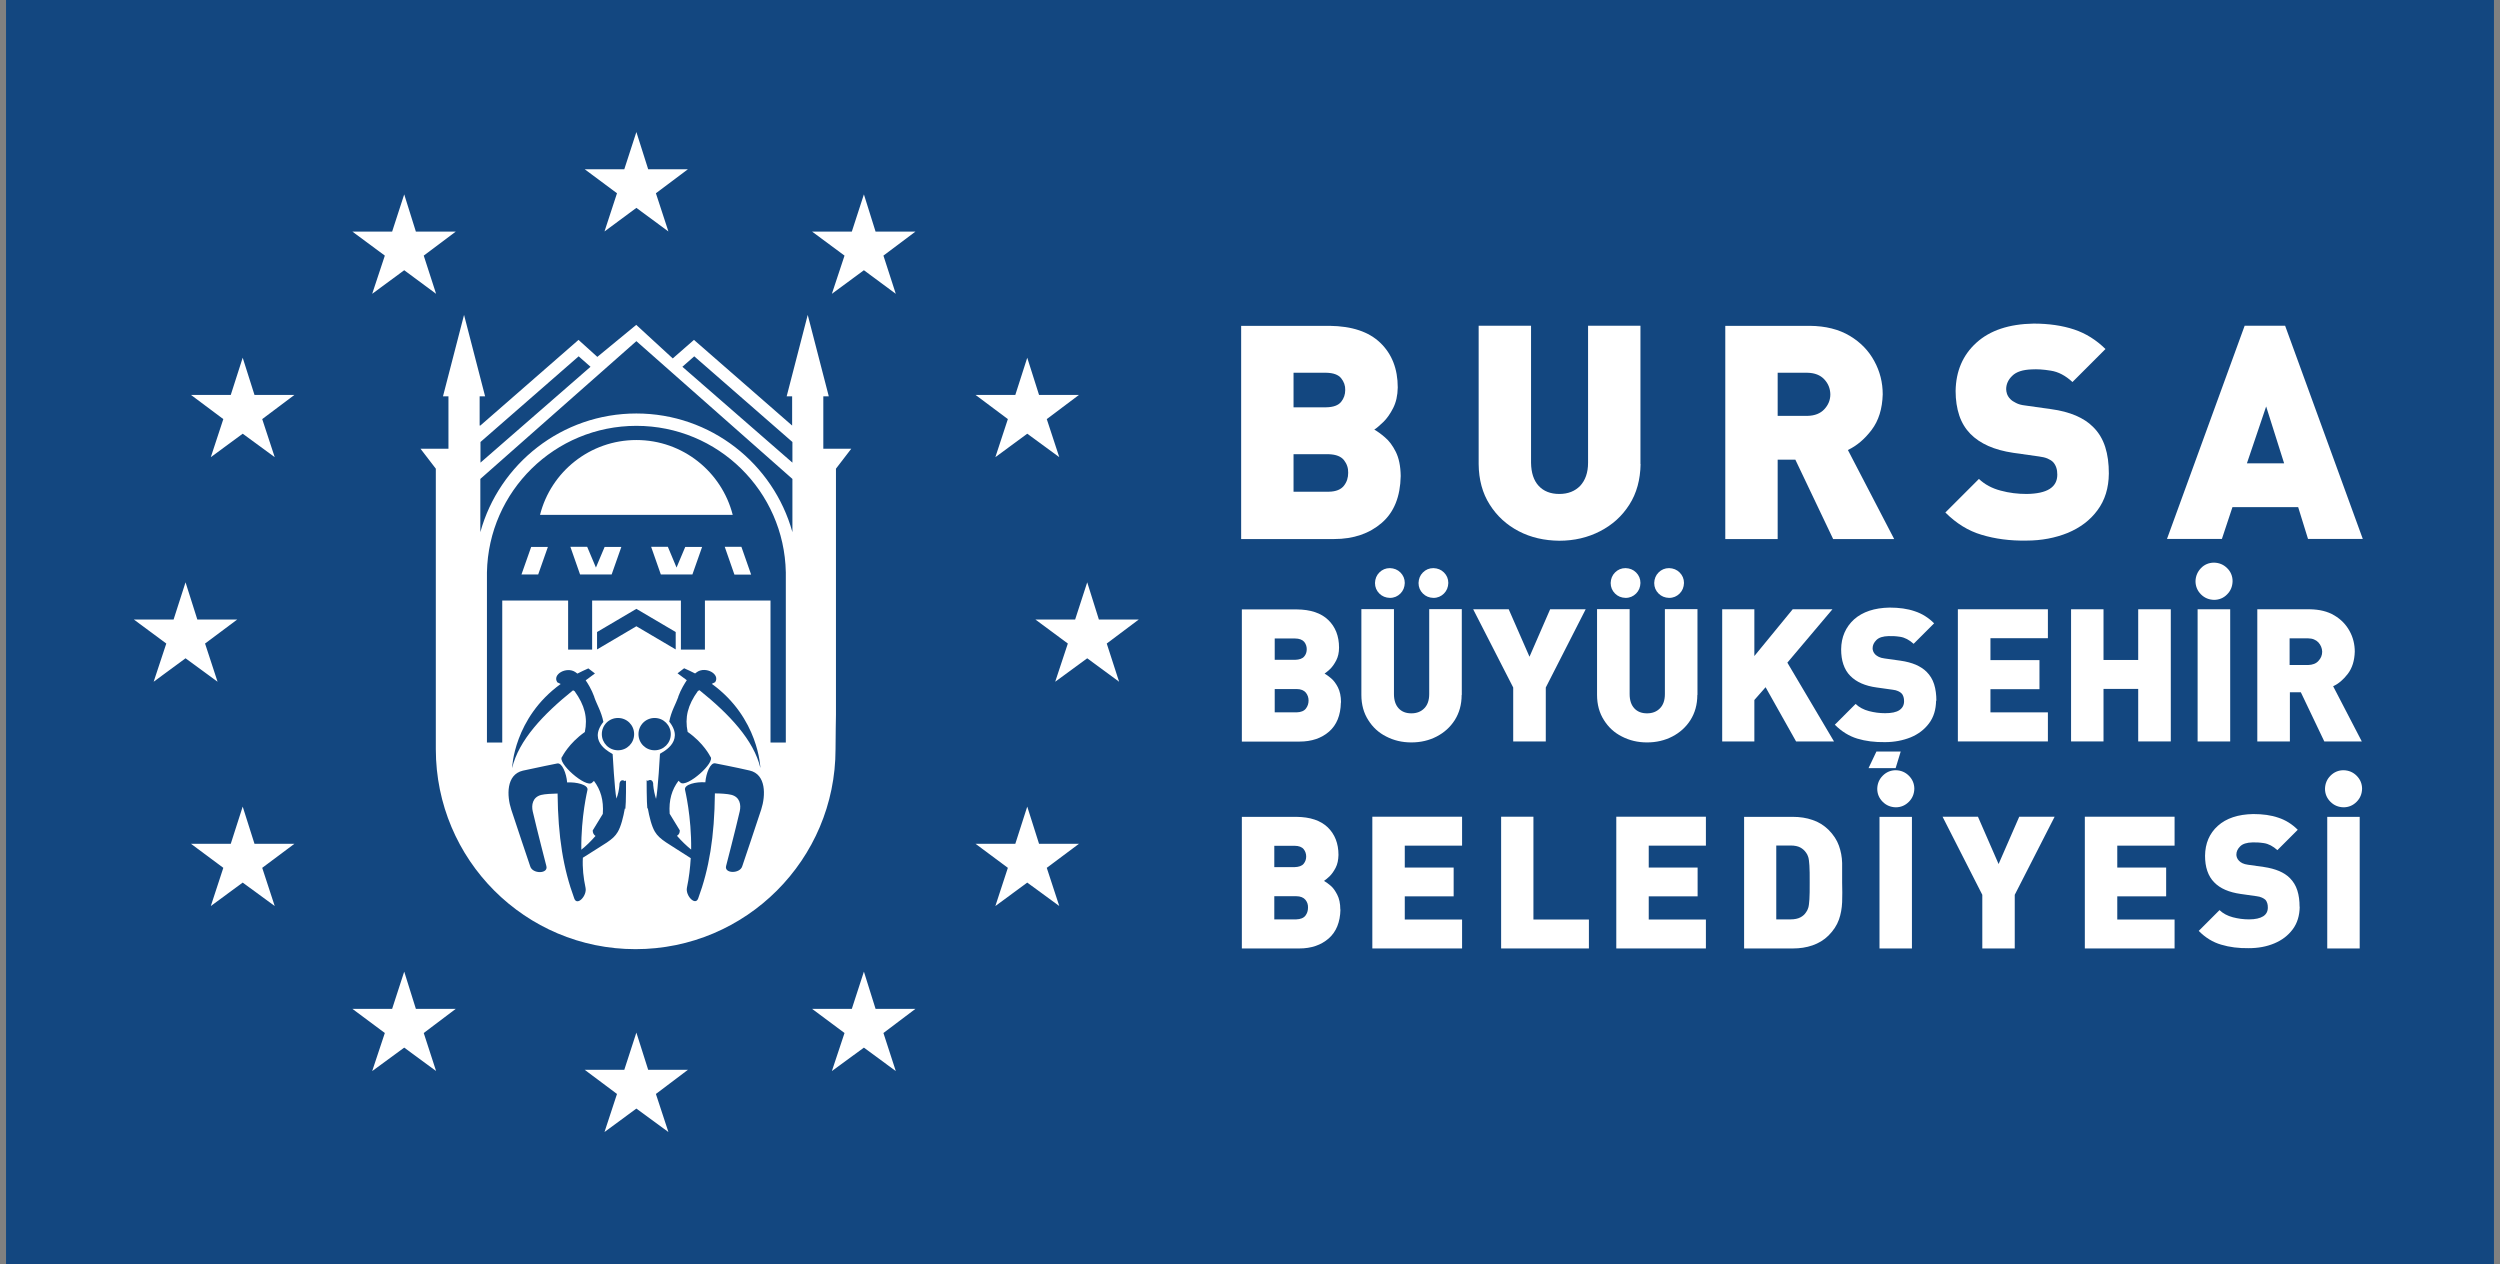
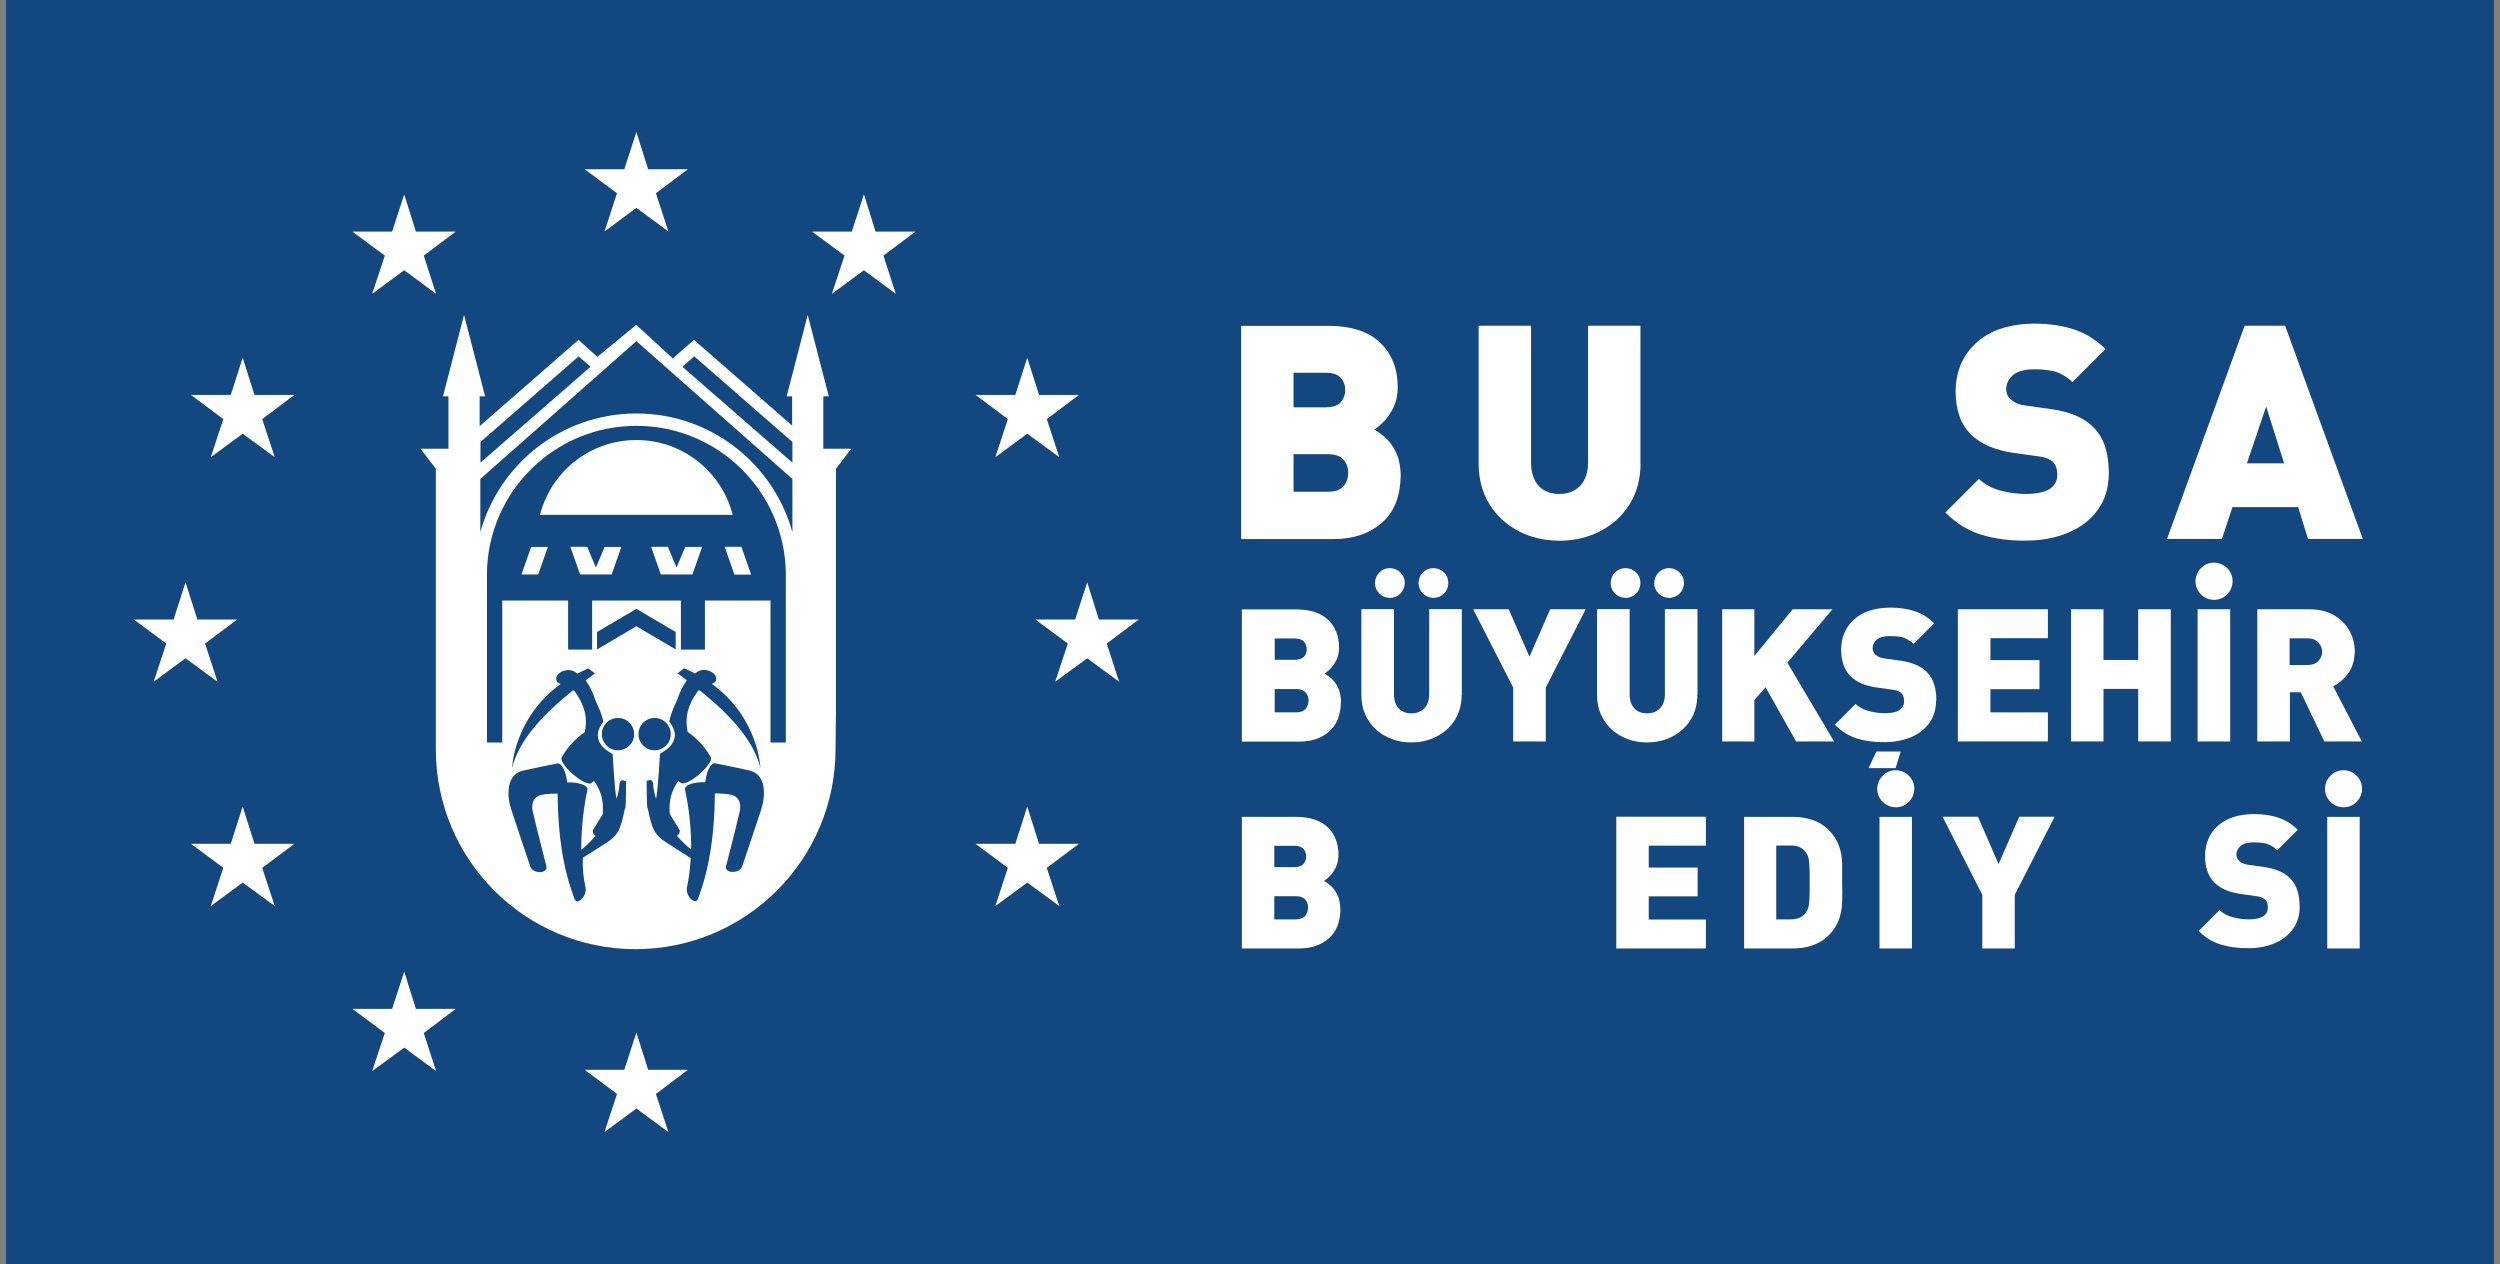
<svg xmlns="http://www.w3.org/2000/svg" id="Layer_1" version="1.1" viewBox="0 0 178 90">
  <rect x="0" y="0" width="178" height="90" fill="#808080" stroke="none" />
  <defs>
    <style>
      .st0 {
        fill: #fff;
        fill-rule: evenodd;
      }

      .st1 {
        fill: #134780;
      }
    </style>
  </defs>
  <rect class="st1" x=".43" width="177.14" height="90" />
  <g>
    <path class="st0" d="M42.51,45v1.24l2.8-1.65,2.8,1.65v-1.24l-2.8-1.65-2.8,1.65ZM48.3,49.61c-.19.53-.51,1.03-.65,1.77,1.19,1.49-.66,2.25-.66,2.29,0,0-.14,2.59-.28,3.21-.1-.32-.17-.65-.2-.97.02-.37-.21-.45-.39-.31-.03-.02-.05-.04-.08-.05,0,1.13.03,2.3.08,1.98.11.63.28,1.31.51,1.69.35.58.91.81,2.55,1.88-.04.68-.12,1.39-.27,2.1-.12.57.6,1.32.8.77.78-2.11,1.16-4.39,1.19-7.48.38,0,.9.03,1.17.1.62.16.7.72.6,1.17-.31,1.35-.97,3.89-.97,3.89-.16.56.99.58,1.15.02,0,0,1.16-3.44,1.35-4.04.32-.99.36-2.5-.83-2.77-.94-.22-2.44-.51-2.44-.51-.35-.08-.66.7-.71,1.35-.65-.05-1.51.15-1.45.52,0,.02.47,1.91.44,4.27-.33-.27-.68-.6-1.01-.98.13-.08.21-.21.2-.39l-.72-1.18c-.07-.99.16-1.72.63-2.35l.14.13c.43.4,2.55-1.46,2.12-1.86,0,0-.46-.95-1.61-1.75-.21-1.02,0-1.9.73-2.91l.11-.06c2.13,1.71,3.87,3.56,4.34,5.54,0,0-.11-3.57-3.46-5.99l.24-.12c.37-.57-.66-1.14-1.28-.73l-.15.11c-.25-.13-.51-.25-.78-.37l-.47.36c.22.16.44.32.66.49-.14.21-.42.65-.61,1.17ZM47.76,52.27c0-.63-.51-1.15-1.15-1.15s-1.15.51-1.15,1.15.51,1.15,1.15,1.15,1.15-.51,1.15-1.15ZM42.31,49.61c-.19-.52-.46-.96-.61-1.17.22-.16.44-.33.66-.49l-.47-.36c-.27.12-.53.24-.78.37l-.15-.11c-.62-.41-1.66.16-1.28.73l.24.12c-3.35,2.42-3.46,5.99-3.46,5.99.47-1.98,2.21-3.83,4.34-5.54l.11.06c.73,1.01.94,1.9.73,2.91-1.14.8-1.61,1.75-1.61,1.75-.43.4,1.7,2.27,2.12,1.86l.14-.13c.47.63.7,1.36.63,2.35l-.72,1.18c0,.18.08.31.2.39-.33.38-.67.71-1.01.98-.03-2.36.44-4.25.44-4.27.05-.36-.8-.56-1.45-.52-.05-.64-.36-1.43-.71-1.35,0,0-1.5.3-2.44.51-1.2.28-1.15,1.79-.83,2.77.19.6,1.35,4.04,1.35,4.04.16.56,1.31.55,1.15-.02,0,0-.66-2.55-.97-3.89-.1-.44-.02-1.01.6-1.17.27-.07.79-.09,1.17-.1.03,3.09.41,5.36,1.19,7.48.2.55.92-.2.8-.77-.15-.71-.23-1.42-.19-2.14,1.58-1.02,2.14-1.25,2.48-1.83.23-.38.4-1.06.51-1.69.06.32.09-.85.08-1.98-.03.01-.06.03-.08.05-.18-.14-.4-.06-.39.31-.03.33-.1.65-.21.93-.13-.59-.27-3.17-.27-3.17,0-.04-1.85-.8-.66-2.29-.14-.73-.47-1.24-.65-1.77ZM42.85,52.27c0,.63.51,1.15,1.15,1.15s1.15-.51,1.15-1.15-.51-1.15-1.15-1.15-1.15.51-1.15,1.15ZM50.17,42.76h4.69v10.11h1.09v-12.12c-.11-5.78-4.83-10.43-10.64-10.43s-10.53,4.65-10.64,10.43v12.12h1.09v-10.11h4.69v3.49h1.71v-3.49h6.32v3.49h1.71v-3.49ZM56.42,34.1l-11.11-9.81-11.11,9.81v3.79c1.34-4.87,5.81-8.45,11.11-8.45s9.76,3.58,11.11,8.45v-3.79ZM48.58,26.11l7.84,6.83v-1.47l-6.99-6.1-.84.74ZM42.04,26.11l-.84-.74-6.99,6.1v1.47l7.84-6.83ZM34.2,30.3l6.99-6.1,1.34,1.21,2.77-2.28,2.6,2.39,1.51-1.32,6.99,6.1v-2.08h-.39l1.5-5.8,1.5,5.8h-.39v3.73h1.99l-1.09,1.42v17.53s-.03,1.6-.03,2.44c0,7.86-6.38,14.24-14.24,14.24s-14.22-6.37-14.22-14.24v-19.97l-1.09-1.42h1.99v-3.73h-.39l1.5-5.8,1.5,5.8h-.39v2.08ZM37.82,38.94h1.19s-.69,1.96-.69,1.96h-1.19s.69-1.96.69-1.96ZM41.81,38.94l.62,1.47.62-1.47h1.19s-.69,1.96-.69,1.96h-2.25l-.69-1.97h1.19ZM52.79,38.94l.69,1.97h-1.19s-.69-1.98-.69-1.98h1.19ZM48.8,38.94h1.19s-.69,1.96-.69,1.96h-2.25l-.69-1.97h1.19s.62,1.48.62,1.48l.62-1.47ZM38.45,36.66c.77-3.06,3.55-5.33,6.86-5.33s6.08,2.27,6.86,5.33h-13.71Z" />
    <polygon class="st0" points="45.31 73.52 46.15 76.17 48.98 76.17 46.7 77.89 47.59 80.6 45.31 78.93 43.04 80.6 43.93 77.89 41.63 76.17 44.45 76.17 45.31 73.52" />
    <polygon class="st0" points="28.78 69.18 29.61 71.83 32.45 71.83 30.17 73.55 31.05 76.26 28.78 74.59 26.5 76.26 27.4 73.55 25.09 71.83 27.92 71.83 28.78 69.18" />
    <polygon class="st0" points="17.28 57.43 18.12 60.08 20.96 60.08 18.67 61.79 19.56 64.51 17.28 62.84 15.01 64.51 15.9 61.79 13.6 60.08 16.43 60.08 17.28 57.43" />
    <polygon class="st0" points="13.21 41.46 14.05 44.11 16.89 44.11 14.6 45.82 15.49 48.54 13.21 46.87 10.94 48.54 11.84 45.82 9.53 44.11 12.36 44.11 13.21 41.46" />
    <polygon class="st0" points="17.28 25.47 18.12 28.12 20.96 28.12 18.67 29.84 19.56 32.55 17.28 30.88 15.01 32.55 15.9 29.84 13.6 28.12 16.43 28.12 17.28 25.47" />
    <polygon class="st0" points="28.78 13.84 29.61 16.49 32.45 16.49 30.17 18.2 31.05 20.92 28.78 19.24 26.5 20.92 27.4 18.2 25.09 16.49 27.92 16.49 28.78 13.84" />
    <polygon class="st0" points="45.31 9.4 46.15 12.05 48.98 12.05 46.7 13.76 47.59 16.48 45.31 14.8 43.04 16.48 43.93 13.76 41.63 12.05 44.45 12.05 45.31 9.4" />
    <polygon class="st0" points="61.51 13.84 62.34 16.49 65.18 16.49 62.9 18.2 63.78 20.92 61.51 19.24 59.23 20.92 60.13 18.2 57.82 16.49 60.65 16.49 61.51 13.84" />
    <polygon class="st0" points="73.14 25.47 73.98 28.12 76.82 28.12 74.53 29.84 75.42 32.55 73.14 30.88 70.87 32.55 71.76 29.84 69.46 28.12 72.29 28.12 73.14 25.47" />
    <polygon class="st0" points="77.41 41.46 78.24 44.11 81.08 44.11 78.8 45.82 79.68 48.54 77.41 46.87 75.13 48.54 76.03 45.82 73.72 44.11 76.55 44.11 77.41 41.46" />
    <polygon class="st0" points="73.14 57.43 73.98 60.08 76.82 60.08 74.53 61.79 75.42 64.51 73.14 62.84 70.87 64.51 71.76 61.79 69.46 60.08 72.29 60.08 73.14 57.43" />
-     <polygon class="st0" points="61.51 69.18 62.34 71.83 65.18 71.83 62.9 73.55 63.78 76.26 61.51 74.59 59.23 76.26 60.13 73.55 57.82 71.83 60.65 71.83 61.51 69.18" />
  </g>
  <g>
    <g>
      <path class="st0" d="M95.48,50.01c0-.44-.08-.79-.22-1.07-.14-.27-.3-.49-.48-.64-.18-.15-.34-.27-.47-.34.1-.07.24-.18.4-.33.16-.16.3-.36.43-.61.13-.25.2-.56.2-.91,0-.82-.26-1.48-.77-1.97-.51-.49-1.25-.74-2.24-.75h-3.91v9.41h4.11c.86,0,1.56-.24,2.1-.71.54-.47.82-1.16.84-2.06ZM93.17,49.88c0,.21-.06.4-.19.57-.13.17-.35.26-.66.27h-1.56v-1.66h1.56c.31,0,.53.1.66.26.13.17.19.35.19.56ZM93.04,46.22c0,.19-.05.37-.18.52-.12.15-.34.23-.66.24h-1.44v-1.52h1.44c.31,0,.53.09.66.24.12.15.18.33.18.52Z" />
      <path class="st0" d="M104.08,49.48v-6.11h-2.32v6.05c0,.44-.12.78-.35,1.01-.23.24-.54.36-.92.36-.39,0-.69-.12-.91-.36-.22-.24-.33-.58-.33-1.01v-6.05h-2.32v6.11c0,.69.17,1.29.49,1.79.32.51.74.9,1.28,1.17.54.28,1.13.42,1.79.42.66,0,1.26-.14,1.8-.42.54-.28.97-.67,1.29-1.17.32-.51.49-1.1.49-1.79ZM103.12,41.51c0-.3-.11-.55-.31-.75-.2-.2-.45-.3-.75-.31-.3,0-.55.11-.75.31-.2.2-.3.45-.31.75,0,.3.11.55.31.75.2.2.45.3.75.31.3,0,.55-.11.75-.31.2-.2.3-.45.31-.75ZM100.02,41.51c0-.3-.11-.55-.31-.75-.2-.2-.45-.3-.75-.31-.3,0-.55.11-.75.31-.2.2-.3.45-.31.75,0,.3.11.55.31.75.2.2.45.3.75.31.3,0,.55-.11.75-.31.2-.2.3-.45.31-.75Z" />
      <polygon class="st0" points="112.9 43.38 110.37 43.38 108.9 46.76 107.42 43.38 104.89 43.38 107.74 48.95 107.74 52.79 110.06 52.79 110.06 48.95 112.9 43.38" />
      <path class="st0" d="M120.86,49.48v-6.11h-2.32v6.05c0,.44-.12.78-.35,1.01-.23.24-.54.36-.92.36-.39,0-.69-.12-.91-.36-.22-.24-.33-.58-.33-1.01v-6.05h-2.32v6.11c0,.69.17,1.29.49,1.79.32.51.74.9,1.28,1.17.54.28,1.13.42,1.79.42.66,0,1.26-.14,1.8-.42.54-.28.97-.67,1.29-1.17.32-.51.49-1.1.49-1.79ZM119.9,41.51c0-.3-.11-.55-.31-.75-.2-.2-.45-.3-.75-.31-.3,0-.55.11-.75.31-.2.2-.3.45-.31.75,0,.3.11.55.31.75.2.2.45.3.75.31.3,0,.55-.11.75-.31.2-.2.3-.45.31-.75ZM116.8,41.51c0-.3-.11-.55-.31-.75-.2-.2-.45-.3-.75-.31-.3,0-.55.11-.75.31-.2.2-.3.45-.31.75,0,.3.11.55.31.75.2.2.45.3.75.31.3,0,.55-.11.75-.31.2-.2.3-.45.31-.75Z" />
      <polygon class="st0" points="130.58 52.79 127.26 47.18 130.47 43.38 127.64 43.38 124.91 46.71 124.91 43.38 122.62 43.38 122.62 52.79 124.91 52.79 124.91 49.84 125.71 48.93 127.88 52.79 130.58 52.79" />
      <polygon class="st0" points="135.33 53.51 133.6 53.51 133.04 54.69 134.97 54.69 135.33 53.51" />
      <path class="st0" d="M137.87,49.9c0-.44-.05-.83-.16-1.18-.11-.35-.29-.64-.54-.89-.2-.2-.45-.36-.76-.5-.31-.13-.67-.23-1.1-.29l-1.14-.16c-.16-.02-.3-.06-.4-.11-.1-.05-.19-.11-.25-.17-.07-.07-.12-.15-.15-.23-.03-.08-.04-.15-.04-.21,0-.22.09-.41.27-.59.18-.18.47-.27.87-.28.22-.01.49,0,.82.05s.65.22.96.5l1.46-1.46c-.4-.4-.86-.69-1.38-.86-.52-.18-1.12-.26-1.79-.26-1.08.02-1.92.3-2.53.84-.6.55-.91,1.26-.92,2.13,0,.4.05.76.16,1.08.11.32.27.59.49.81.43.44,1.06.72,1.89.83l1.14.16c.15.02.28.05.38.1.1.04.18.1.24.16.07.07.11.16.14.25.03.09.04.2.04.31,0,.27-.11.48-.33.63-.22.15-.56.22-1.02.22-.39,0-.77-.05-1.15-.15-.38-.1-.7-.27-.95-.51l-1.48,1.48c.48.48,1.01.81,1.6.99.59.18,1.25.26,1.97.25.67,0,1.28-.12,1.83-.34.55-.23.98-.56,1.31-1,.33-.44.49-.98.5-1.62Z" />
      <polygon class="st0" points="145.81 52.79 145.81 50.72 141.72 50.72 141.72 49.07 145.21 49.07 145.21 47 141.72 47 141.72 45.44 145.81 45.44 145.81 43.38 139.4 43.38 139.4 52.79 145.81 52.79" />
      <polygon class="st0" points="154.56 52.79 154.56 43.38 152.24 43.38 152.24 46.99 149.77 46.99 149.77 43.38 147.46 43.38 147.46 52.79 149.77 52.79 149.77 49.05 152.24 49.05 152.24 52.79 154.56 52.79" />
      <path class="st0" d="M158.79,52.79v-9.41h-2.32v9.41h2.32ZM158.96,41.38c0-.37-.14-.69-.39-.93-.25-.25-.56-.38-.93-.39-.37,0-.69.14-.93.39s-.38.56-.39.93c0,.37.14.69.39.94.25.25.56.38.93.39.37,0,.69-.14.93-.39.25-.25.38-.56.39-.94Z" />
      <path class="st0" d="M168.16,52.79l-2.04-3.93c.39-.18.74-.48,1.05-.89.31-.41.47-.93.49-1.57,0-.52-.12-1.02-.37-1.47-.25-.46-.61-.83-1.08-1.11-.48-.29-1.07-.43-1.76-.44h-3.73v9.41h2.32v-3.5h.78l1.67,3.5h2.69ZM165.34,46.4c0,.25-.09.47-.27.66-.17.19-.42.28-.74.29h-1.31v-1.9h1.31c.32,0,.57.11.74.29.17.19.26.41.27.66Z" />
    </g>
    <g>
      <path class="st0" d="M99.73,33.89c-.01-.71-.13-1.28-.35-1.72-.22-.44-.48-.79-.77-1.03-.29-.25-.54-.43-.76-.55.17-.11.38-.29.64-.54.26-.25.49-.58.7-.99.21-.41.32-.9.33-1.47,0-1.33-.42-2.39-1.24-3.18-.82-.79-2.02-1.19-3.61-1.21h-6.3v15.18h6.62c1.38,0,2.51-.39,3.39-1.15s1.32-1.87,1.35-3.33ZM95.99,33.67c0,.34-.09.64-.3.91-.21.27-.56.42-1.07.43h-2.52v-2.67h2.52c.51.02.86.16,1.07.42.21.27.31.57.3.9ZM95.78,27.77c0,.31-.09.59-.29.84-.2.25-.55.38-1.06.39h-2.33v-2.46h2.33c.5.01.86.14,1.06.39.2.25.3.53.29.84Z" />
      <path class="st0" d="M116.8,33.04v-9.85h-3.73v9.76c0,.71-.2,1.25-.56,1.64-.37.38-.86.58-1.49.58-.63,0-1.12-.2-1.47-.58-.35-.38-.53-.93-.54-1.64v-9.76h-3.73v9.85c.01,1.11.27,2.08.79,2.89.51.81,1.2,1.44,2.06,1.89.86.45,1.83.67,2.89.68,1.07,0,2.04-.23,2.91-.68.87-.45,1.56-1.07,2.08-1.89.52-.81.78-1.78.8-2.89Z" />
-       <path class="st0" d="M134.86,38.37l-3.29-6.33c.63-.3,1.19-.77,1.69-1.43.5-.66.76-1.5.79-2.53,0-.85-.2-1.64-.6-2.37-.4-.74-.98-1.34-1.75-1.8s-1.72-.7-2.84-.71h-6.02v15.18h3.73v-5.65h1.26l2.69,5.65h4.33ZM130.32,28.08c0,.41-.15.76-.43,1.06-.28.3-.68.46-1.2.47h-2.12v-3.07h2.12c.52.01.92.17,1.2.47.28.3.42.65.43,1.06Z" />
      <path class="st0" d="M150.15,33.72c0-.71-.08-1.34-.26-1.9-.18-.56-.47-1.04-.87-1.43-.32-.32-.73-.59-1.22-.8-.5-.21-1.08-.37-1.77-.46l-1.84-.26c-.27-.03-.48-.09-.65-.18-.17-.08-.3-.17-.4-.27-.12-.12-.19-.24-.24-.37-.04-.13-.06-.24-.06-.34,0-.35.14-.67.43-.95.29-.29.76-.44,1.41-.46.35-.02.79,0,1.33.09.54.08,1.05.35,1.55.81l2.35-2.35c-.65-.64-1.39-1.11-2.23-1.39-.84-.28-1.81-.42-2.89-.42-1.74.03-3.1.48-4.07,1.36-.97.88-1.46,2.03-1.48,3.44,0,.65.09,1.23.26,1.74s.44.95.79,1.31c.69.7,1.7,1.15,3.05,1.35l1.84.26c.24.03.45.08.61.15.16.07.29.15.39.25.11.12.18.25.23.4.05.15.07.32.07.5,0,.44-.18.78-.54,1.01-.36.23-.91.35-1.64.36-.62,0-1.24-.07-1.86-.24-.61-.16-1.13-.44-1.54-.83l-2.39,2.39c.77.77,1.63,1.31,2.59,1.59.96.29,2.02.43,3.18.41,1.08,0,2.06-.19,2.95-.55.88-.37,1.59-.9,2.11-1.61.53-.71.8-1.58.81-2.61Z" />
      <path class="st0" d="M168.23,38.37l-5.53-15.18h-2.88l-5.53,15.18h3.91l.75-2.26h4.68l.7,2.26h3.91ZM162.63,32.99h-2.65l1.37-4.05,1.28,4.05Z" />
    </g>
    <g>
      <path class="st0" d="M95.43,64.76c0-.44-.08-.79-.22-1.06-.14-.27-.29-.49-.47-.64-.18-.15-.34-.27-.47-.34.1-.07.24-.18.4-.33.16-.16.3-.36.43-.61.13-.25.19-.55.2-.91,0-.82-.26-1.47-.76-1.96-.51-.49-1.25-.74-2.23-.75h-3.89v9.37h4.09c.85,0,1.55-.24,2.09-.71.54-.47.82-1.16.84-2.06ZM93.13,64.63c0,.21-.06.4-.18.56-.13.17-.35.26-.66.27h-1.56v-1.65h1.56c.31,0,.53.1.66.26.13.16.19.35.18.56ZM93,60.98c0,.19-.05.36-.18.52-.12.15-.34.23-.65.24h-1.44v-1.52h1.44c.31,0,.53.09.65.24.12.15.18.33.18.52Z" />
-       <polygon class="st0" points="104.1 67.53 104.1 65.47 100.02 65.47 100.02 63.82 103.5 63.82 103.5 61.77 100.02 61.77 100.02 60.21 104.1 60.21 104.1 58.15 97.71 58.15 97.71 67.53 104.1 67.53" />
-       <polygon class="st0" points="113.13 67.53 113.13 65.47 109.18 65.47 109.18 58.15 106.88 58.15 106.88 67.53 113.13 67.53" />
      <polygon class="st0" points="121.46 67.53 121.46 65.47 117.39 65.47 117.39 63.82 120.87 63.82 120.87 61.77 117.39 61.77 117.39 60.21 121.46 60.21 121.46 58.15 115.08 58.15 115.08 67.53 121.46 67.53" />
      <path class="st0" d="M131.16,62.84c0-.49,0-.95,0-1.39-.01-.44-.09-.85-.23-1.24-.14-.39-.38-.77-.74-1.13-.33-.32-.71-.56-1.14-.7-.43-.15-.9-.22-1.39-.22h-3.48v9.37h3.48c.49,0,.96-.07,1.39-.22.43-.15.82-.38,1.14-.7.36-.36.6-.74.74-1.13.14-.39.21-.81.23-1.24.01-.44.02-.9,0-1.39ZM128.85,62.84c0,.52,0,.92-.02,1.19-.02.27-.04.47-.08.6-.04.13-.09.23-.15.31-.1.16-.24.29-.42.38-.17.09-.41.14-.69.14h-1.02v-5.26h1.02c.29,0,.52.05.69.14.17.09.31.22.42.38.06.08.11.18.15.31.04.13.06.33.08.6.02.27.02.67.02,1.19Z" />
      <path class="st0" d="M136.13,67.53v-9.37h-2.31v9.37h2.31ZM136.3,56.16c0-.37-.14-.68-.39-.93-.25-.25-.56-.38-.93-.39-.37,0-.68.14-.93.39s-.38.56-.39.93c0,.37.14.68.39.93.25.25.56.38.93.39.37,0,.68-.14.93-.39.25-.25.38-.56.39-.93Z" />
      <polygon class="st0" points="146.29 58.15 143.77 58.15 142.3 61.52 140.83 58.15 138.31 58.15 141.14 63.71 141.14 67.53 143.45 67.53 143.45 63.71 146.29 58.15" />
-       <polygon class="st0" points="154.83 67.53 154.83 65.47 150.75 65.47 150.75 63.82 154.23 63.82 154.23 61.77 150.75 61.77 150.75 60.21 154.83 60.21 154.83 58.15 148.44 58.15 148.44 67.53 154.83 67.53" />
      <path class="st0" d="M163.73,64.57c0-.44-.05-.83-.16-1.17-.11-.35-.29-.64-.54-.89-.2-.2-.45-.36-.75-.49-.31-.13-.67-.23-1.09-.29l-1.13-.16c-.16-.02-.3-.06-.4-.11-.1-.05-.19-.11-.24-.17-.07-.07-.12-.15-.15-.23-.03-.08-.04-.15-.04-.21,0-.22.09-.41.27-.59.18-.18.47-.27.87-.28.22-.01.49,0,.82.05.33.05.65.22.96.5l1.45-1.45c-.4-.4-.86-.69-1.38-.86-.52-.18-1.11-.26-1.79-.26-1.08.02-1.92.3-2.52.84-.6.54-.9,1.25-.91,2.13,0,.4.05.76.16,1.08.11.32.27.59.49.81.42.44,1.05.71,1.89.83l1.13.16c.15.02.28.05.38.1.1.04.18.1.24.15.07.07.11.16.14.25.03.09.04.19.04.31,0,.27-.11.48-.33.62-.22.14-.56.22-1.01.22-.39,0-.77-.05-1.15-.15-.38-.1-.7-.27-.95-.51l-1.48,1.48c.47.48,1.01.81,1.6.98.59.18,1.25.26,1.96.25.67,0,1.27-.11,1.82-.34.55-.23.98-.56,1.31-1,.33-.44.49-.98.5-1.62Z" />
      <path class="st0" d="M168.01,67.53v-9.37h-2.31v9.37h2.31ZM168.18,56.16c0-.37-.14-.68-.39-.93-.25-.25-.56-.38-.93-.39-.37,0-.68.14-.93.39-.25.25-.38.56-.39.93,0,.37.14.68.39.93.25.25.56.38.93.39.37,0,.68-.14.93-.39.25-.25.38-.56.39-.93Z" />
    </g>
  </g>
</svg>